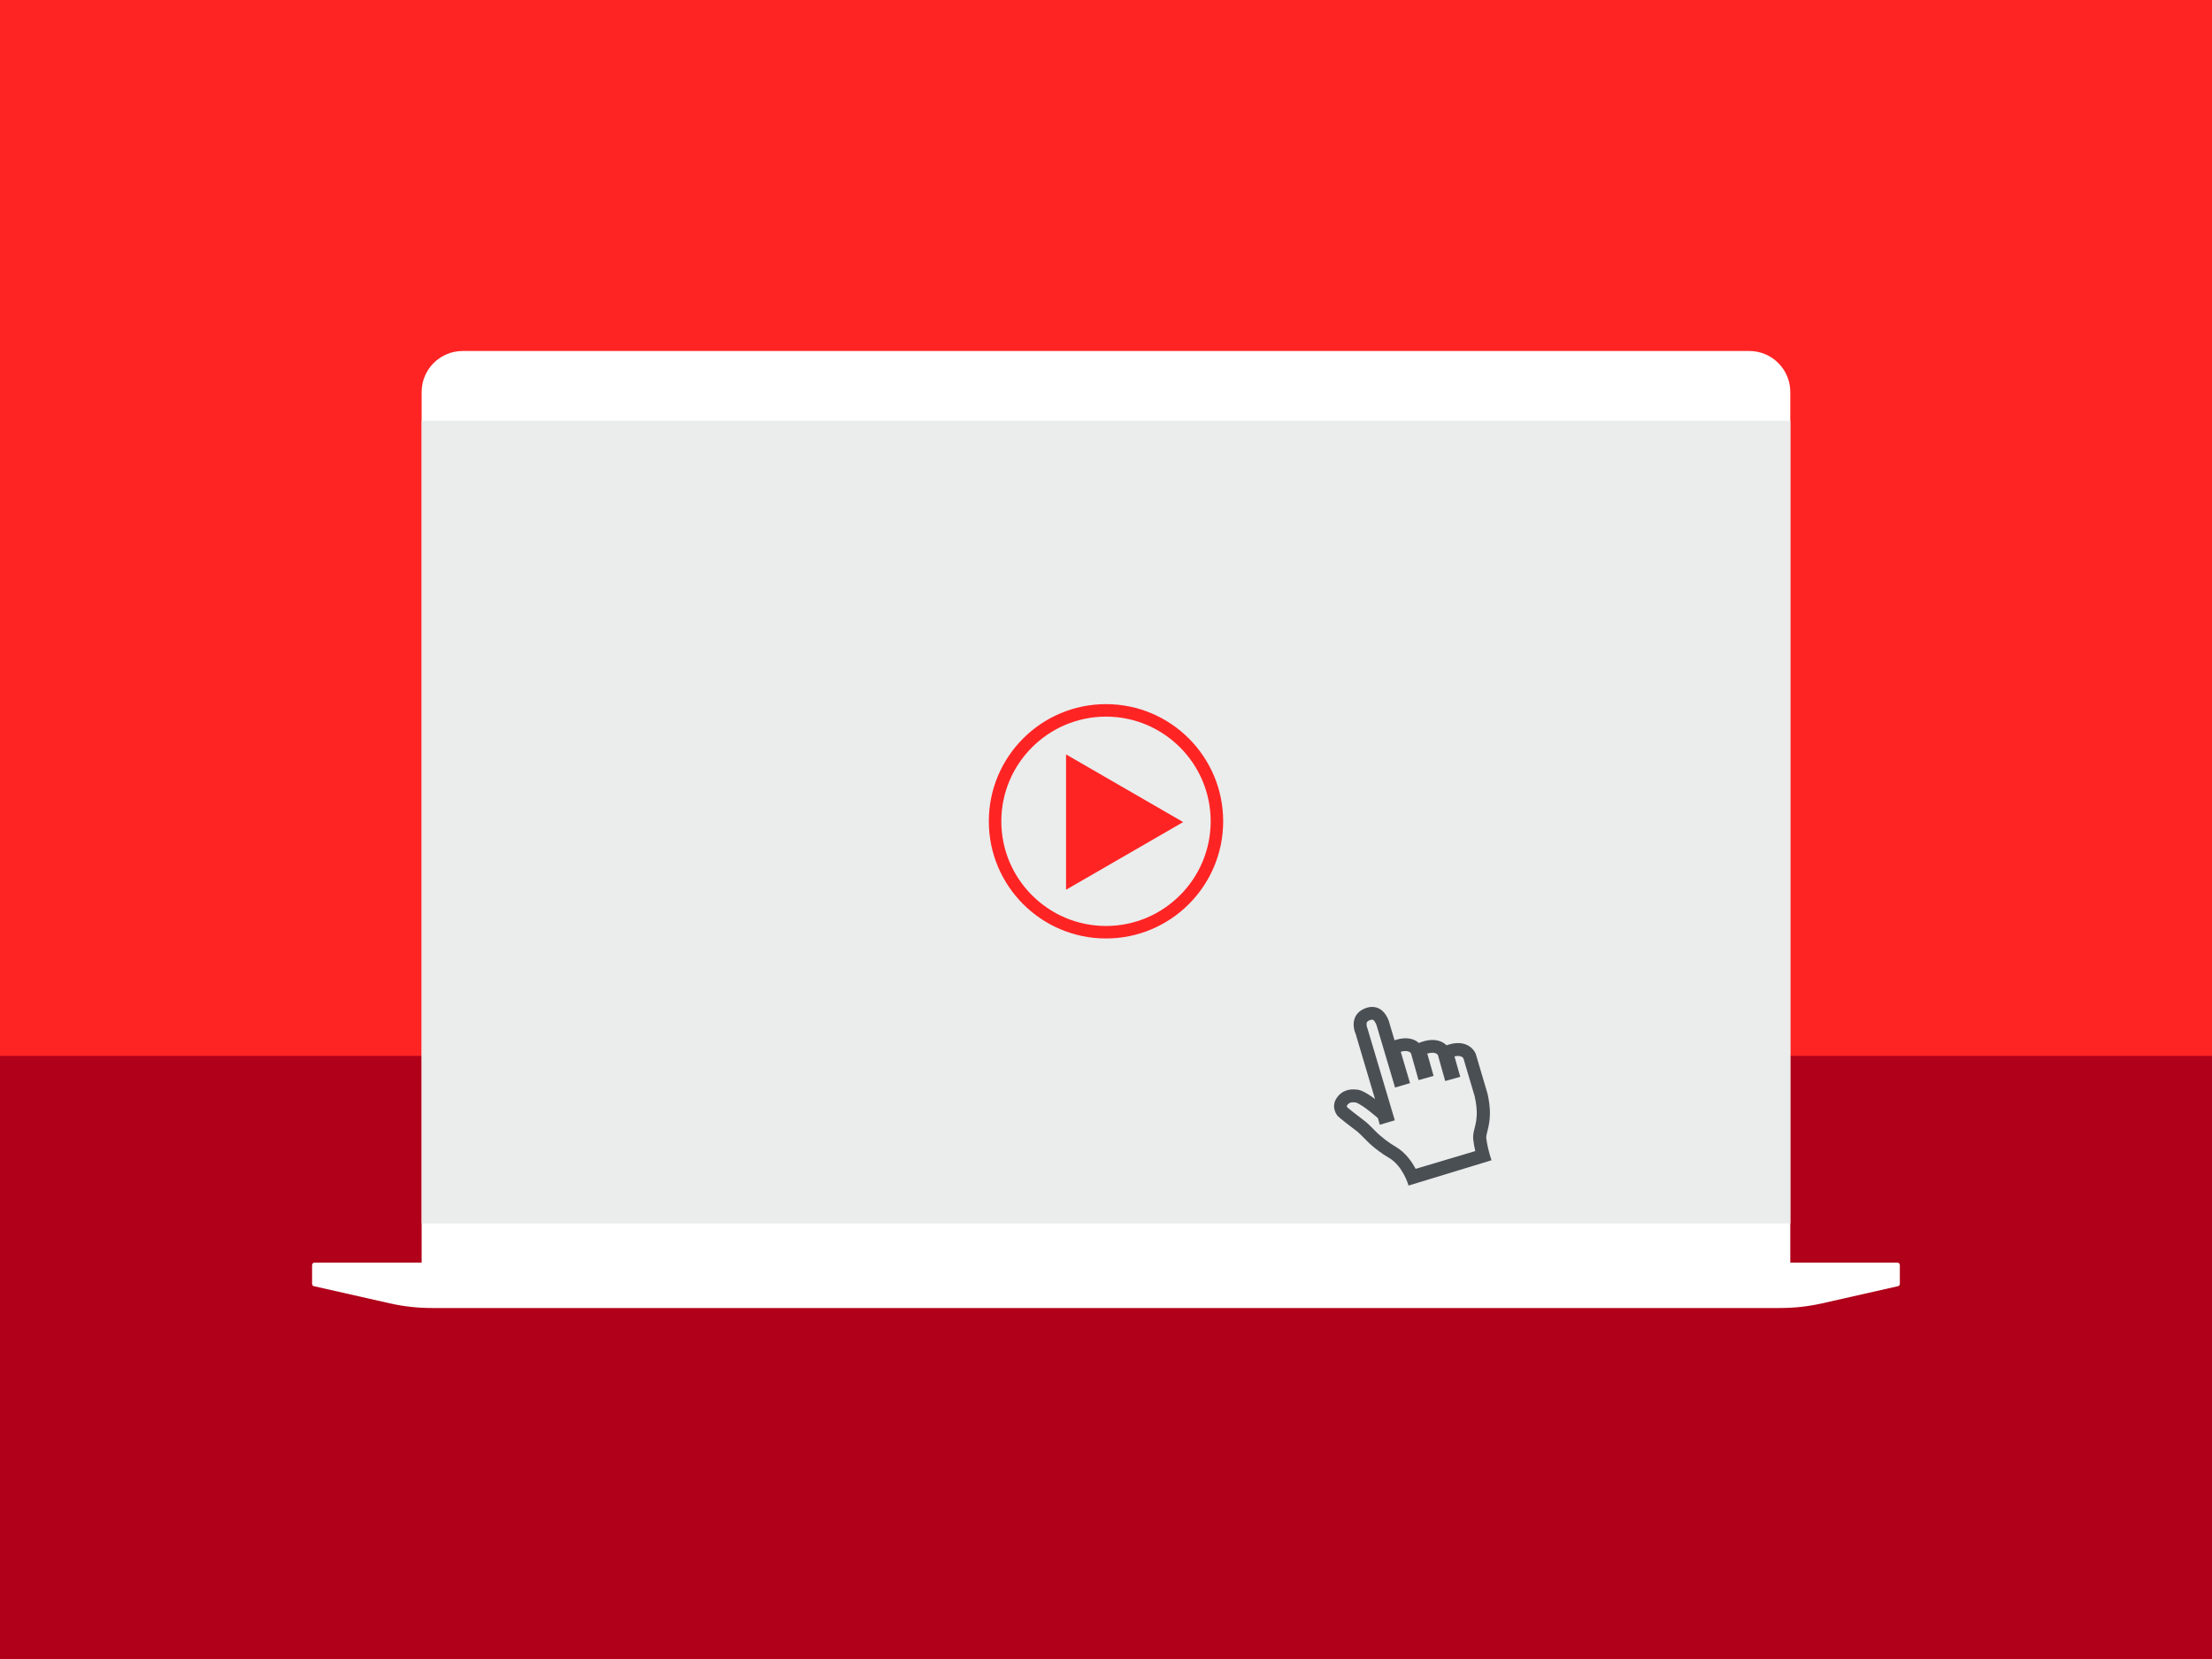
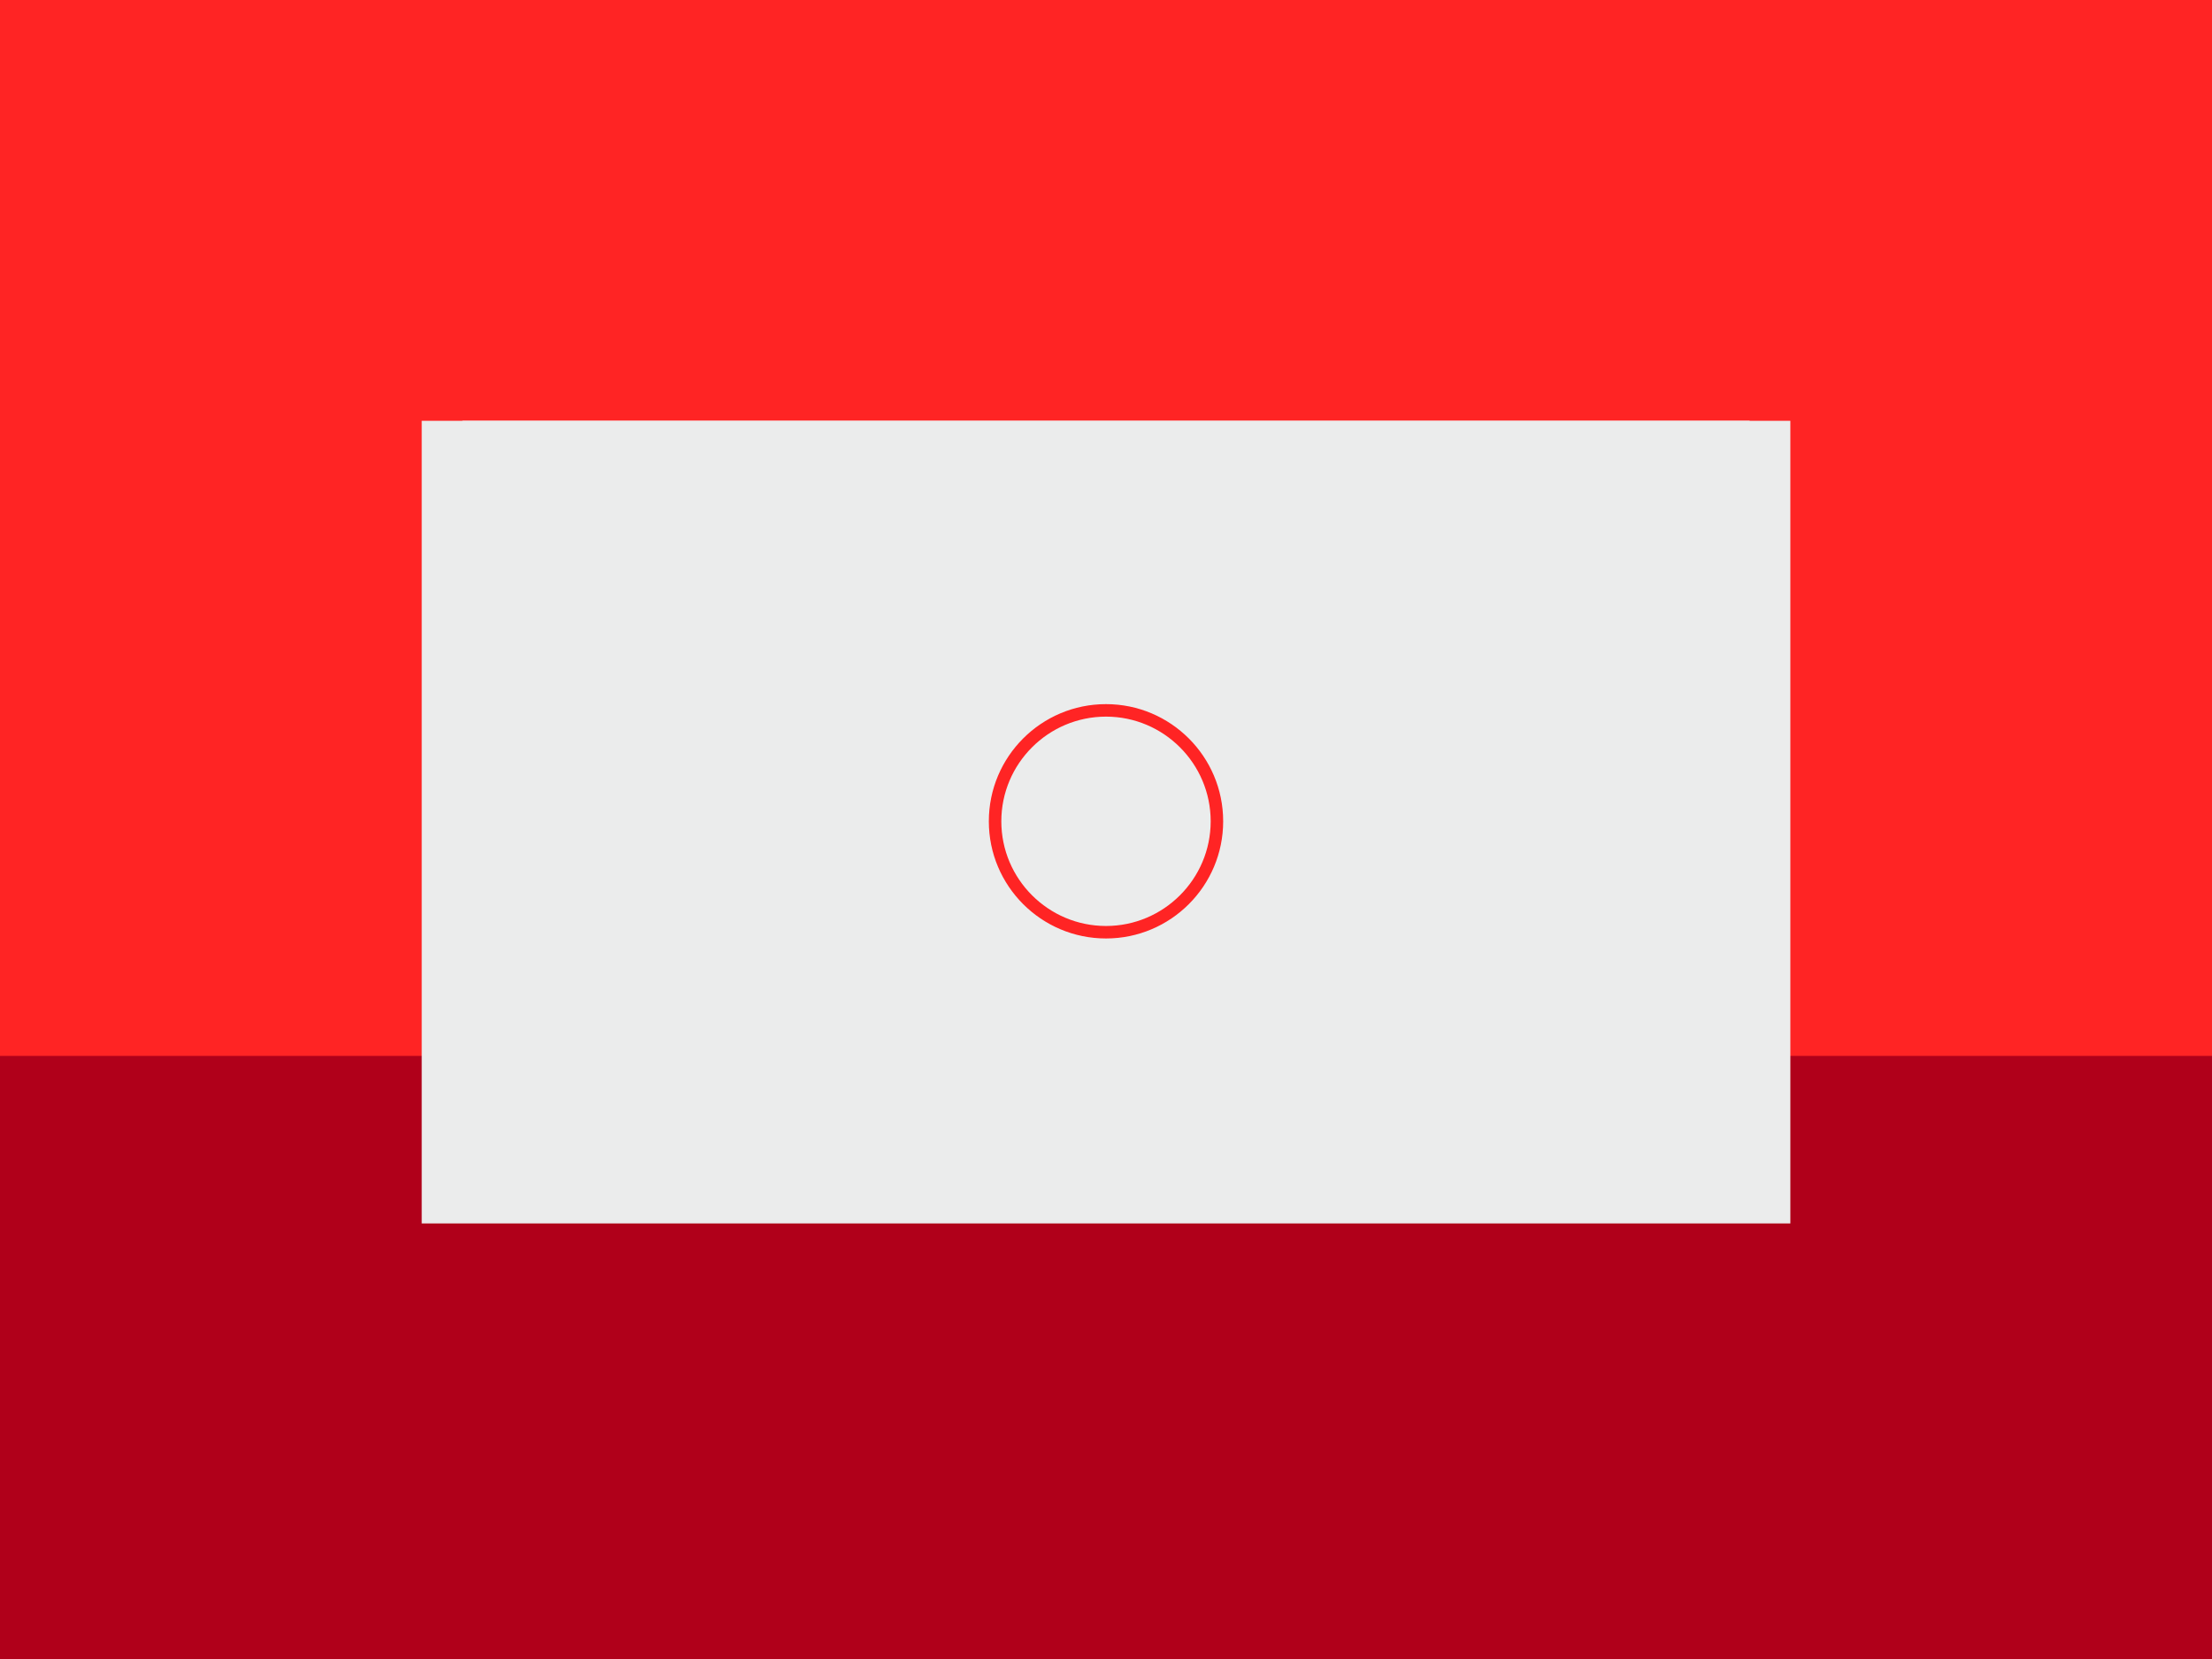
<svg xmlns="http://www.w3.org/2000/svg" id="a" viewBox="0 0 340 255">
  <defs>
    <style>.b{fill:#ebecec;}.c{fill:#fff;}.d{fill:#ff2424;}.e{fill:#b0001a;}.f{fill:#4a4f54;}</style>
  </defs>
  <rect class="d" width="340" height="255" />
  <polygon class="e" points="259.72 162.3 114.88 162.3 0 162.3 0 255 340 255 340 162.3 259.72 162.3" />
  <g>
-     <path class="c" d="M291.63,194.07h-16.45V60.25c0-3.47-2.82-6.3-6.3-6.3H71.11c-3.47,0-6.3,2.82-6.3,6.3V194.07h-16.45c-.21,0-.39,.17-.39,.39v2.87c0,.21,.17,.39,.39,.39l11.54,2.61c2.12,.48,4.28,.72,6.45,.72h207.29c2.17,0,4.33-.24,6.45-.72l11.54-2.61c.21,0,.39-.17,.39-.39v-2.87c0-.21-.17-.39-.39-.39Z" />
    <rect class="c" x="71.07" y="64.68" width="197.86" height="123.12" />
  </g>
  <rect class="b" x="64.82" y="64.68" width="210.37" height="123.37" />
  <g>
    <path class="d" d="M170,110.15c8.87,0,16.09,7.22,16.09,16.09s-7.22,16.09-16.09,16.09-16.09-7.22-16.09-16.09,7.22-16.09,16.09-16.09m0-1.92c-9.95,0-18.01,8.07-18.01,18.01s8.07,18.01,18.01,18.01,18.01-8.07,18.01-18.01-8.07-18.01-18.01-18.01h0Z" />
-     <path class="d" d="M163.86,115.97v20.79l9-5.2,9-5.2-9-5.2-9-5.2h0Z" />
  </g>
-   <path class="f" d="M226.82,161.97c-.04-.1-.39-.96-1.44-1.4-.84-.35-1.86-.32-3.04,.1-.21-.21-.5-.42-.88-.58-.92-.38-2.06-.31-3.37,.22-.2-.18-.45-.35-.77-.48-.83-.34-1.82-.32-2.97,.07l-.75-2.52c-.06-.28-.43-1.65-1.51-2.29-.58-.34-1.26-.41-1.98-.2h0c-1.11,.34-1.6,.99-1.82,1.47-.49,1.09-.05,2.25,.08,2.55l2.98,10.02c-1.6-1.19-2.32-1.4-2.73-1.44-.52-.06-1.9-.22-2.94,.98-.77,.89-.83,1.95-.18,2.92,.1,.15,.23,.35,3.14,2.55,.14,.11,.78,.71,1.34,1.3,1.11,1.16,2.58,2.19,3.5,2.72,2.18,1.26,3.02,4.24,3.02,4.27l12.76-3.89s-.59-1.62-.81-3.39c-.03-.26,.06-.61,.17-1.06,.19-.75,.45-1.78,.38-3.3-.06-1.3-.37-2.55-.39-2.6l-1.77-5.98v-.03Zm-.37,13.21c.07,.57,.18,1.16,.31,1.75l-9.17,2.73c-.59-1.13-1.58-2.54-3.13-3.44-.87-.5-2.15-1.43-3.06-2.37-.53-.55-1.28-1.28-1.58-1.5-1.68-1.27-2.51-1.94-2.74-2.15-.09-.16-.09-.25,.08-.44,.12-.14,.26-.23,.42-.28,.19-.06,.43-.06,.78-.03,.02,0,.52,.09,2.06,1.28,.56,.43,1.07,.87,1.37,1.13l.3,1.02,2.3-.68-4.14-13.92-.02-.09-.04-.09c-.08-.19-.22-.68-.09-.96,.07-.15,.26-.28,.57-.37,.26-.08,.35-.02,.39,0,.29,.17,.53,.77,.59,1.03l2.78,9.36,2.3-.68-1.43-4.82c.51-.14,.93-.15,1.22-.03,.21,.08,.32,.22,.36,.28l1.16,4.11,2.31-.65-.97-3.43c.53-.15,.98-.17,1.28-.05,.21,.08,.32,.22,.36,.29l1.12,3.98,2.31-.65-.89-3.14c.41-.09,.76-.08,1.02,.02,.22,.08,.33,.23,.36,.29l1.72,5.8c.04,.15,.27,1.17,.32,2.19,.06,1.23-.15,2.06-.32,2.72-.15,.59-.29,1.16-.21,1.79" />
</svg>